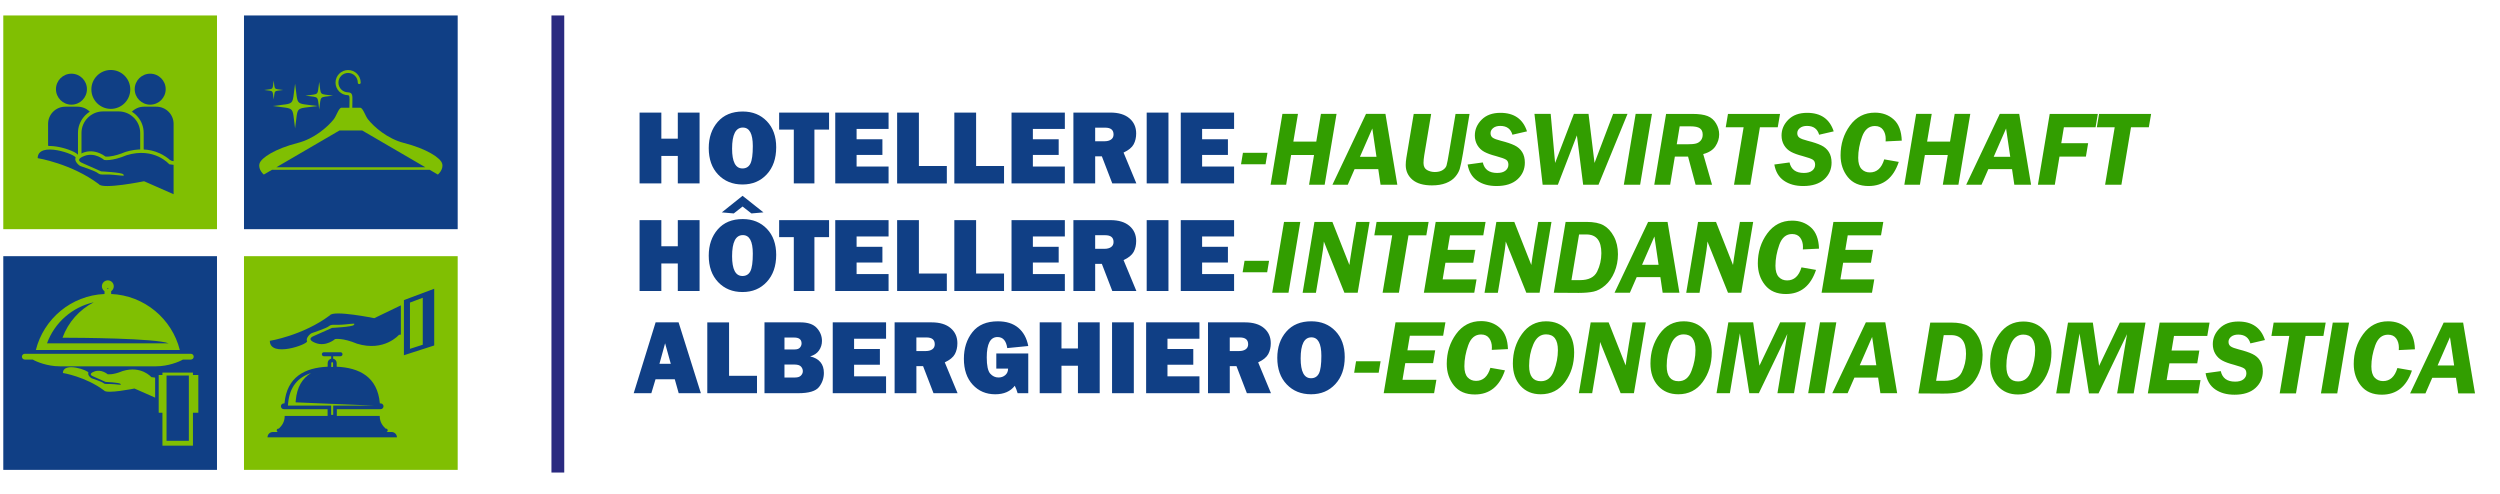
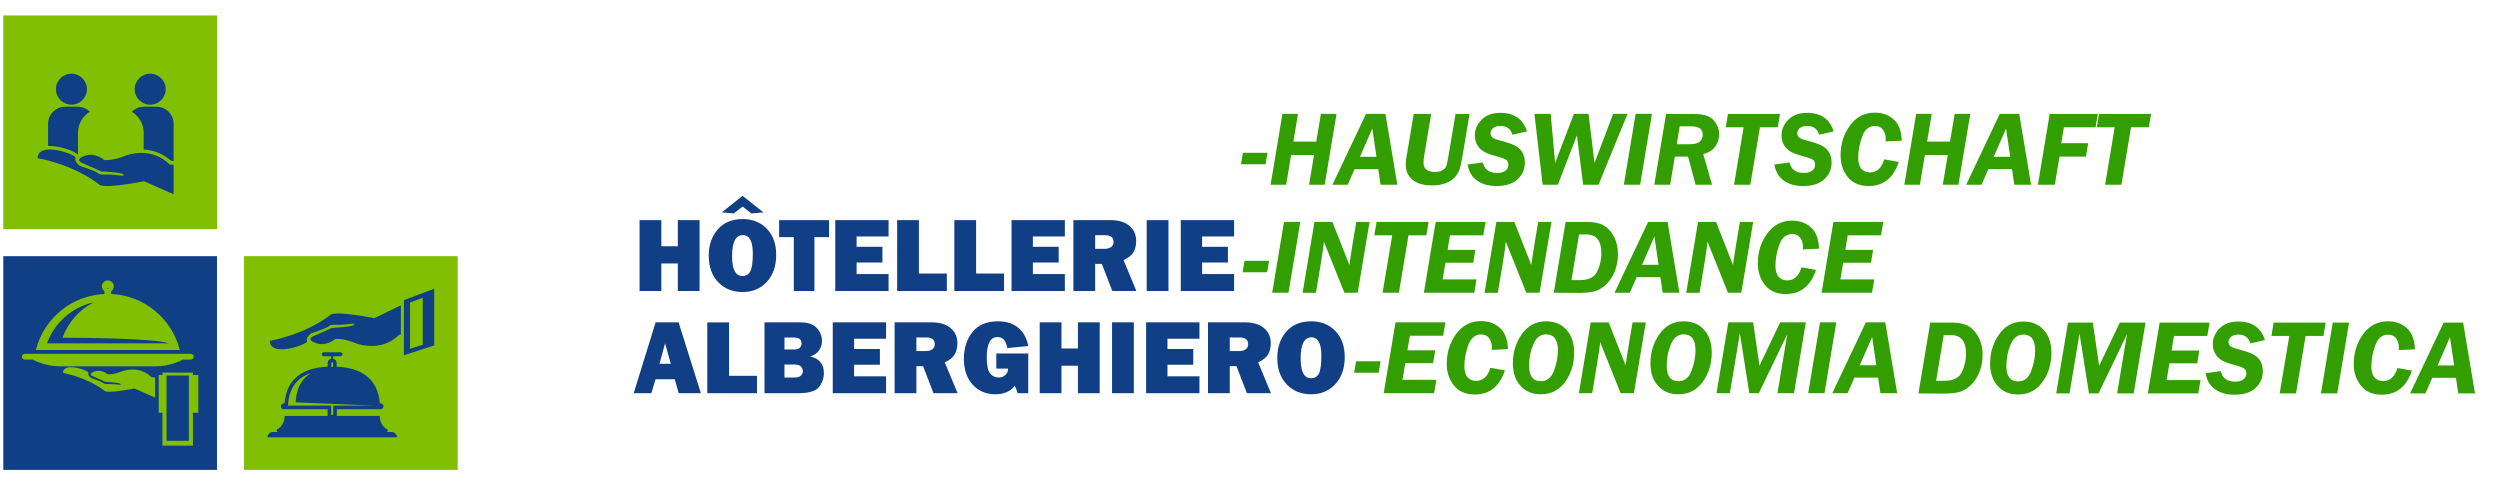
<svg xmlns="http://www.w3.org/2000/svg" id="Ebene_1" version="1.1" viewBox="0 0 200 39.519">
  <defs>
    <style>
      .st0 {
        fill: #329e00;
      }

      .st1, .st2 {
        fill: #103f85;
      }

      .st2, .st3, .st4 {
        fill-rule: evenodd;
      }

      .st3 {
        fill: #80bf02;
      }

      .st4 {
        fill: #2a2a80;
      }
    </style>
  </defs>
-   <path class="st1" d="M55.966,9.006v5.668h-1.742v-2.201h-1.317v2.201h-1.742v-5.668h1.742v2.09h1.317v-2.09h1.742ZM59.402,14.759c-.798,0-1.447-.265-1.95-.793-.503-.528-.753-1.235-.753-2.12,0-.845.241-1.545.721-2.098.48-.551,1.147-.827,2-.827.789,0,1.433.261,1.931.78.497.52.745,1.214.745,2.082,0,.899-.251,1.62-.752,2.163-.501.542-1.147.813-1.94.813h0ZM59.395,13.476c.294,0,.507-.129.636-.385.129-.257.194-.725.194-1.407,0-.987-.266-1.48-.798-1.48-.574,0-.86.562-.86,1.688,0,1.055.276,1.583.827,1.583h0ZM65.153,10.366v4.308h-1.649v-4.308h-1.173v-1.36h3.994v1.36h-1.173ZM71.086,13.323v1.351h-4.266v-5.668h4.266v1.309h-2.558v.824h2.065v1.258h-2.065v.926h2.558ZM75.747,13.281v1.394h-3.977v-5.668h1.742v4.274h2.235ZM80.323,13.281v1.394h-3.977v-5.668h1.742v4.274h2.235ZM85.188,13.323v1.351h-4.266v-5.668h4.266v1.309h-2.558v.824h2.065v1.258h-2.065v.926h2.558ZM90.911,14.674h-1.928l-.834-2.167h-.535v2.167h-1.742v-5.668h2.96c.653,0,1.16.153,1.521.459.361.306.541.709.541,1.211,0,.327-.067.616-.2.867-.133.251-.402.472-.809.663l1.025,2.469h0ZM87.614,11.301h.743c.218,0,.394-.045.527-.138.133-.092.2-.226.2-.405,0-.364-.222-.545-.669-.545h-.802v1.088h0ZM93.477,9.006v5.668h-1.742v-5.668h1.742ZM98.727,13.323v1.351h-4.266v-5.668h4.266v1.309h-2.558v.824h2.065v1.258h-2.065v.926h2.558Z" />
  <path class="st0" d="M101.245,13.14h-1.963l.153-.918h1.963l-.153.918h0ZM106.923,9.112l-.95,5.668h-1.249l.399-2.379h-1.833l-.398,2.379h-1.245l.946-5.668h1.245l-.37,2.218h1.833l.373-2.218h1.249ZM111.786,14.78h-1.341l-.183-1.249h-1.896l-.545,1.249h-1.227l2.687-5.668h1.555l.95,5.668h0ZM108.795,12.545h1.323l-.333-2.267-.99,2.267h0ZM117.563,9.112l-.527,3.164c-.105.615-.191,1.031-.259,1.246-.068.217-.191.428-.368.633-.177.207-.422.371-.734.493-.313.122-.685.183-1.117.183-.688,0-1.211-.153-1.566-.457-.355-.305-.534-.697-.534-1.178,0-.167.017-.355.05-.565l.589-3.518h1.396l-.554,3.31c-.038.234-.058.438-.058.613,0,.269.094.458.28.565.187.106.394.16.622.16.261,0,.472-.052.633-.157.163-.105.265-.227.307-.368.044-.14.115-.51.214-1.108l.507-3.015h1.119ZM122.158,10.509l-1.164.269c-.133-.47-.457-.705-.972-.705-.238,0-.428.057-.568.17-.14.113-.211.249-.211.409s.058.282.173.364c.115.082.333.164.654.245.462.116.826.238,1.092.367.265.127.469.307.612.538.143.231.214.511.214.844,0,.532-.197.979-.589,1.335-.394.358-.953.537-1.678.537-.62,0-1.136-.143-1.546-.429-.411-.286-.667-.717-.766-1.292l1.215-.166c.125.561.507.841,1.149.841.29,0,.513-.062.667-.187.154-.123.232-.282.232-.472,0-.183-.058-.314-.176-.396-.117-.081-.391-.18-.82-.296-.39-.101-.701-.214-.932-.339-.231-.125-.415-.3-.552-.528-.137-.228-.205-.489-.205-.782,0-.477.181-.898.544-1.263.364-.364.864-.547,1.501-.547,1.096,0,1.806.494,2.127,1.481h0ZM130.201,9.112l-2.321,5.668h-1.228l-.5-3.951-1.523,3.951h-1.217l-.656-5.668h1.299l.354,3.926,1.503-3.926h1.17l.48,3.926,1.488-3.926h1.15ZM132.156,9.112l-.946,5.668h-1.304l.946-5.668h1.304ZM133.988,12.529l-.377,2.252h-1.27l.946-5.668h2.097c.53,0,.938.058,1.224.173.287.115.513.312.677.589.166.279.248.572.248.88,0,.33-.099.644-.297.943-.198.299-.524.508-.979.627l.707,2.456h-1.316l-.603-2.252h-1.056ZM134.375,10.107l-.235,1.436h.837c.323,0,.562-.021.715-.064.153-.044.279-.126.377-.249.098-.123.147-.275.147-.455,0-.235-.075-.405-.227-.511-.151-.105-.402-.157-.755-.157h-.86ZM142.218,10.183h-1.425l-.768,4.597h-1.304l.768-4.597h-1.43l.179-1.071h4.164l-.183,1.071h0ZM146.695,10.509l-1.164.269c-.133-.47-.457-.705-.971-.705-.238,0-.428.057-.568.17-.14.113-.211.249-.211.409s.058.282.173.364c.115.082.333.164.654.245.462.116.826.238,1.092.367.265.127.469.307.612.538.143.231.214.511.214.844,0,.532-.197.979-.589,1.335-.394.358-.953.537-1.678.537-.62,0-1.136-.143-1.546-.429-.411-.286-.667-.717-.766-1.292l1.215-.166c.125.561.507.841,1.149.841.29,0,.513-.062.667-.187.154-.123.232-.282.232-.472,0-.183-.058-.314-.176-.396-.117-.081-.391-.18-.82-.296-.39-.101-.701-.214-.932-.339-.231-.125-.415-.3-.553-.528-.137-.228-.205-.489-.205-.782,0-.477.181-.898.544-1.263.364-.364.864-.547,1.501-.547,1.096,0,1.806.494,2.127,1.481h0ZM152.14,11.251l-1.292.062c.006-.086.009-.154.009-.201,0-.287-.072-.531-.215-.731-.144-.2-.363-.3-.653-.3-.476,0-.817.286-1.024.858-.205.574-.309,1.133-.309,1.683,0,.408.088.705.262.892.174.187.399.28.673.28.557,0,.939-.348,1.147-1.045l1.164.203c-.432,1.287-1.235,1.93-2.412,1.93-.727,0-1.283-.239-1.668-.719-.384-.48-.576-1.058-.576-1.735,0-.905.251-1.7.751-2.386.501-.687,1.166-1.031,1.996-1.031.601,0,1.102.183,1.505.547.404.364.618.929.643,1.694h0ZM157.623,9.112l-.95,5.668h-1.249l.399-2.379h-1.833l-.398,2.379h-1.245l.946-5.668h1.245l-.37,2.218h1.833l.373-2.218h1.249ZM162.487,14.78h-1.341l-.183-1.249h-1.896l-.545,1.249h-1.227l2.687-5.668h1.555l.95,5.668h0ZM159.496,12.545h1.323l-.333-2.267-.99,2.267h0ZM167.825,9.112l-.179,1.071h-2.535l-.21,1.275h2.15l-.179,1.071h-2.114l-.372,2.252h-1.354l.946-5.668h3.847ZM171.905,10.183h-1.425l-.768,4.597h-1.304l.768-4.597h-1.43l.179-1.071h4.164l-.183,1.071h0Z" />
  <path class="st1" d="M55.966,17.61v5.668h-1.742v-2.201h-1.317v2.201h-1.742v-5.668h1.742v2.09h1.317v-2.09h1.742ZM59.402,23.363c-.798,0-1.447-.265-1.95-.793-.503-.528-.753-1.235-.753-2.12,0-.845.241-1.545.721-2.098.48-.551,1.147-.827,2-.827.789,0,1.433.261,1.931.78.497.52.745,1.214.745,2.082,0,.899-.251,1.62-.752,2.163-.501.542-1.147.813-1.94.813h0ZM59.395,22.08c.294,0,.507-.129.636-.385.129-.257.194-.725.194-1.407,0-.987-.266-1.48-.798-1.48-.574,0-.86.562-.86,1.688,0,1.055.276,1.583.827,1.583h0ZM61.074,16.99l-.96.085-.709-.553-.704.553-.957-.085,1.661-1.326,1.67,1.326h0ZM65.153,18.97v4.308h-1.649v-4.308h-1.173v-1.36h3.994v1.36h-1.173ZM71.086,21.927v1.351h-4.266v-5.668h4.266v1.309h-2.558v.824h2.065v1.258h-2.065v.926h2.558ZM75.747,21.885v1.394h-3.977v-5.668h1.742v4.274h2.235ZM80.323,21.885v1.394h-3.977v-5.668h1.742v4.274h2.235ZM85.188,21.927v1.351h-4.266v-5.668h4.266v1.309h-2.558v.824h2.065v1.258h-2.065v.926h2.558ZM90.911,23.278h-1.928l-.834-2.167h-.535v2.167h-1.742v-5.668h2.96c.653,0,1.16.153,1.521.459.361.306.541.709.541,1.211,0,.327-.067.616-.2.867-.133.251-.402.472-.809.663l1.025,2.469h0ZM87.614,19.905h.743c.218,0,.394-.045.527-.138.133-.092.2-.226.2-.405,0-.364-.222-.545-.669-.545h-.802v1.088h0ZM93.477,17.61v5.668h-1.742v-5.668h1.742ZM98.727,21.927v1.351h-4.266v-5.668h4.266v1.309h-2.558v.824h2.065v1.258h-2.065v.926h2.558Z" />
  <path class="st1" d="M54.296,31.457l-.313-1.113h-1.542l-.334,1.113h-1.411l1.753-5.668h1.838l1.783,5.668h-1.775ZM52.757,29.104h.906l-.455-1.642-.452,1.642h0ZM60.56,30.064v1.394h-3.977v-5.668h1.742v4.274h2.235ZM61.159,31.457v-5.668h2.878c.598,0,1.034.15,1.309.452.273.301.411.646.411,1.032,0,.282-.079.537-.238.765-.157.228-.394.385-.707.472.732.177,1.098.617,1.098,1.321,0,.422-.129.798-.388,1.129-.259.331-.813.497-1.661.497h-2.701ZM62.757,27.956h.812c.204,0,.347-.051.431-.153.084-.102.126-.211.126-.327,0-.314-.196-.472-.586-.472h-.782v.952h0ZM62.757,30.2h.854c.212,0,.368-.052.467-.157.099-.103.149-.222.149-.353,0-.132-.048-.252-.144-.361-.096-.11-.273-.166-.53-.166h-.796v1.037h0ZM70.885,30.106v1.351h-4.266v-5.668h4.266v1.309h-2.558v.824h2.065v1.258h-2.065v.926h2.558ZM76.608,31.457h-1.928l-.834-2.167h-.535v2.167h-1.742v-5.668h2.96c.653,0,1.16.153,1.521.459.361.306.541.709.541,1.211,0,.327-.067.616-.2.867-.133.251-.402.472-.809.663l1.025,2.469h0ZM73.311,28.084h.743c.218,0,.394-.045.527-.138.133-.092.2-.226.2-.405,0-.364-.222-.545-.669-.545h-.802v1.088h0ZM82.261,28.279v3.178h-.85c-.069-.235-.145-.433-.228-.595-.351.453-.873.68-1.562.68-.731,0-1.333-.255-1.803-.766-.472-.51-.707-1.201-.707-2.072,0-.847.228-1.558.683-2.134.456-.577,1.133-.865,2.034-.865.676,0,1.219.171,1.632.514.412.344.68.83.802,1.462l-1.682.166c-.084-.589-.344-.884-.78-.884-.574,0-.86.542-.86,1.627,0,.656.092,1.088.275,1.297.184.208.405.313.667.313.211,0,.391-.064.54-.191.149-.127.224-.302.226-.523h-.943v-1.207h2.558ZM87.977,25.789v5.668h-1.742v-2.201h-1.317v2.201h-1.742v-5.668h1.742v2.09h1.317v-2.09h1.742ZM90.706,25.789v5.668h-1.742v-5.668h1.742ZM95.956,30.106v1.351h-4.266v-5.668h4.266v1.309h-2.558v.824h2.065v1.258h-2.065v.926h2.558ZM101.679,31.457h-1.928l-.834-2.167h-.535v2.167h-1.742v-5.668h2.96c.653,0,1.16.153,1.521.459.361.306.541.709.541,1.211,0,.327-.067.616-.2.867-.133.251-.402.472-.809.663l1.025,2.469h0ZM98.382,28.084h.743c.218,0,.394-.045.527-.138.133-.092.2-.226.2-.405,0-.364-.222-.545-.669-.545h-.802v1.088h0ZM104.886,31.542c-.797,0-1.447-.265-1.95-.793-.503-.528-.753-1.235-.753-2.12,0-.846.241-1.545.721-2.098.48-.551,1.147-.827,2-.827.789,0,1.433.261,1.93.78.497.52.745,1.214.745,2.082,0,.899-.251,1.62-.752,2.163-.501.542-1.147.813-1.94.813h0ZM104.879,30.259c.295,0,.507-.129.636-.385.129-.257.194-.725.194-1.407,0-.987-.266-1.48-.797-1.48-.574,0-.86.562-.86,1.688,0,1.055.276,1.583.827,1.583h0Z" />
  <path class="st0" d="M110.295,29.817h-1.963l.153-.918h1.963l-.153.918h0ZM115.634,25.789l-.183,1.071h-2.663l-.194,1.164h2.223l-.17,1.028h-2.225l-.222,1.334h2.711l-.183,1.071h-4.032l.946-5.668h3.991ZM120.634,27.928l-1.292.062c.006-.086.009-.154.009-.201,0-.287-.072-.531-.215-.731-.145-.2-.363-.3-.653-.3-.476,0-.817.286-1.024.858-.205.574-.309,1.133-.309,1.682,0,.408.088.705.262.892.174.187.399.28.673.28.557,0,.939-.348,1.147-1.045l1.164.203c-.432,1.287-1.235,1.93-2.412,1.93-.727,0-1.283-.239-1.668-.719-.384-.48-.576-1.058-.576-1.735,0-.905.251-1.699.751-2.386.501-.687,1.166-1.031,1.996-1.031.601,0,1.102.183,1.506.547.404.364.618.929.643,1.694h0ZM123.257,31.542c-.67,0-1.208-.225-1.616-.675-.408-.45-.612-1.047-.612-1.787,0-.895.242-1.683.727-2.36.483-.677,1.126-1.015,1.929-1.015.688,0,1.235.228,1.64.684.405.456.607,1.061.607,1.811,0,.911-.241,1.694-.722,2.354-.48.659-1.132.988-1.953.988h0ZM123.274,30.497c.486,0,.834-.279,1.044-.839.21-.558.314-1.106.314-1.643,0-.844-.316-1.266-.949-1.266-.449,0-.787.263-1.014.789-.227.525-.34,1.102-.34,1.731,0,.819.314,1.228.945,1.228h0ZM131.665,25.789l-.952,5.668h-1.061l-1.646-4.102c-.01.273-.101.921-.271,1.939l-.361,2.163h-1.065l.946-5.668h1.436l1.36,3.446c.008-.113.092-.665.251-1.658l.302-1.787h1.061ZM134.264,31.542c-.67,0-1.208-.225-1.616-.675-.408-.45-.612-1.047-.612-1.787,0-.895.242-1.683.727-2.36.483-.677,1.126-1.015,1.929-1.015.688,0,1.235.228,1.64.684.405.456.608,1.061.608,1.811,0,.911-.241,1.694-.722,2.354-.48.659-1.132.988-1.953.988h0ZM134.281,30.497c.486,0,.834-.279,1.044-.839.21-.558.314-1.106.314-1.643,0-.844-.316-1.266-.949-1.266-.449,0-.787.263-1.014.789-.227.525-.34,1.102-.34,1.731,0,.819.314,1.228.945,1.228h0ZM144.467,25.789l-.946,5.668h-1.326l.793-4.742-2.281,4.742h-.762l-.756-4.793-.8,4.793h-1.068l.946-5.668h1.986l.503,3.467,1.658-3.467h2.054ZM146.905,25.789l-.946,5.668h-1.304l.946-5.668h1.304ZM151.773,31.457h-1.341l-.183-1.249h-1.896l-.545,1.249h-1.227l2.687-5.668h1.555l.95,5.668h0ZM148.781,29.222h1.323l-.333-2.267-.99,2.267h0Z" />
  <polygon class="st3" points=".263 1.237 17.359 1.237 17.359 18.334 .263 18.334 .263 1.237 .263 1.237" />
-   <polygon class="st2" points="19.519 1.237 36.615 1.237 36.615 18.334 19.519 18.334 19.519 1.237 19.519 1.237" />
  <polygon class="st2" points=".263 20.494 17.359 20.494 17.359 37.59 .263 37.59 .263 20.494 .263 20.494" />
  <polygon class="st3" points="19.519 20.494 36.615 20.494 36.615 37.59 19.519 37.59 19.519 20.494 19.519 20.494" />
-   <path class="st3" d="M23.607,6.694c.265,1.857-.069,1.522,1.787,1.788-1.857.265-1.522-.069-1.787,1.787-.265-1.857.069-1.522-1.788-1.787,1.857-.265,1.522.069,1.788-1.788h0ZM21.764,13.582h12.606l.66.385s.473-.4.345-.873c-.127-.473-1.273-1.2-3.054-1.655-1.321-.337-2.387-1.271-2.88-1.889-.218-.274-.391-.885-.602-.929h-.656c0-.177.004-.31.007-.424.014-.591.019-.774-.329-.81h-.012c-.214,0-.408-.088-.548-.228-.14-.14-.227-.334-.227-.548s.087-.408.227-.548c.14-.14.334-.227.548-.227s.408.087.548.227c.14.14.227.334.227.548,0,.064.052.116.116.116s.116-.052.116-.116c0-.278-.113-.53-.295-.712-.182-.182-.434-.295-.712-.295s-.53.113-.712.295c-.182.182-.295.434-.295.712s.113.53.295.712c.181.181.431.294.708.295.127.018.124.153.114.573-.003.128-.007.277-.007.429h-.656c-.211.045-.384.656-.602.929-.493.618-1.559,1.552-2.88,1.889-1.782.454-2.927,1.182-3.055,1.655-.127.473.345.873.345.873l.66-.385h0ZM34.027,13.382h-11.92l5.051-2.943h1.818l5.051,2.943h0ZM25.537,6.548c.164,1.147-.043.94,1.104,1.104-1.146.164-.94-.043-1.104,1.104-.164-1.146.043-.94-1.104-1.104,1.147-.164.94.043,1.104-1.104h0ZM21.895,6.442c.112.786-.029.645.757.757-.786.112-.645-.029-.757.757-.112-.786.029-.645-.757-.757.786-.112.645.029.757-.757h0Z" />
  <path class="st3" d="M14.63,28.766c-.3.181-1.193.538-2.13.538h-7.748c-.937,0-1.83-.357-2.13-.538h-.637c-.127,0-.232-.104-.232-.232h0c0-.127.104-.232.232-.232h13.281c.127,0,.232.104.232.232h0c0,.128-.104.232-.232.232h-.637ZM12.995,29.807h2.441v.193h.43v3.021h-.43v2.634h-2.441v-2.634h-.299v-3.021h.299v-.193h0ZM13.323,30.044h1.785v5.22h-1.785v-5.22h0ZM5.035,29.84s1.817.292,3.29,1.398c.194.299,2.43-.157,2.43-.157l1.656.729v-1.602l-.303-.039s-.8-.942-2.296-.486c-.804.336-1.204.254-1.204.254,0,0-.494-.434-1.062-.217-.568.217-.112.381-.112.381l1.01.449s1.099.052,1.189.157c.09.105.038.082-.501.03-.538-.052-.707.037-.856-.09-.15-.127-.841-.34-.946-.385-.105-.045-.336-.277-.258-.441.079-.164-2.03-.927-2.038.019h0ZM3.761,27.467h9.732c-1.026-.408-7.218-.449-8.492-.449.45-1.242,1.356-2.247,2.5-2.836-1.715.382-3.136,1.62-3.74,3.285h0ZM8.627,23.133l.023-.016c.012-.008.019-.021.019-.035,0-.023-.019-.042-.042-.042s-.042.019-.042.042c0,.015.007.027.019.035l.023.016h0ZM8.892,23.519c2.661.117,4.867,1.986,5.493,4.481H2.868c.627-2.495,2.832-4.364,5.493-4.481v-.222c-.126-.085-.209-.23-.209-.394,0-.262.213-.475.475-.475s.475.213.475.475c0,.164-.083.309-.209.394v.222h0Z" />
  <path class="st2" d="M22.759,32.272c.184-2.118,1.629-2.854,3.454-2.935v-.292c0-.171.121-.315.282-.352v-.194h-.588c-.088,0-.16-.072-.16-.16h0c0-.088.072-.16.16-.16h1.334c.088,0,.16.072.16.16h0c0,.088-.072.16-.16.16h-.588v.194c.161.036.282.18.282.352v.292c1.825.082,3.27.818,3.454,2.935h.061c.127,0,.231.104.231.231h0c0,.127-.104.231-.231.231h-3.504v.543h3.431c.003.489.231.782.467,1.01h.033c.077,0,.14.063.14.14h0c0,.064-.044.118-.102.134h.415c.233,0,.424.191.424.424h-10.353c0-.233.191-.424.424-.424h.415c-.059-.016-.102-.071-.102-.134h0c0-.077.063-.14.139-.14h.033c.235-.228.464-.521.467-1.01h3.431v-.543h-3.504c-.127,0-.231-.104-.231-.231h0c0-.127.104-.231.231-.231h.061ZM32.313,28.419l2.424-.782v-4.538l-2.424.909v4.412h0ZM32.797,27.908l1.024-.331v-3.756l-1.024.384v3.702h0ZM21.587,27.267s2.653-.426,4.805-2.042c.284-.437,3.549.229,3.549.229l2.129-1.027v2.34l-.153.019s-1.168,1.376-3.352.71c-1.174-.491-1.758-.371-1.758-.371,0,0-.721.633-1.551.317-.83-.317-.164-.557-.164-.557l1.474-.655s1.605-.077,1.736-.229c.131-.153.055-.12-.731-.043-.786.076-1.032-.055-1.25.131-.218.186-1.229.497-1.382.562-.153.066-.491.404-.377.644.115.24-2.965,1.354-2.976-.027h0ZM23.033,32.446h3.458v.744h.166v-.744h3.236l-6.246-.258.013-.151c.094-1.079.533-1.774,1.218-2.19-1.034.338-1.713,1.082-1.832,2.449l-.013.149h0ZM26.646,29.349v-.304c0-.033-.025-.063-.057-.071l-.016-.004-.015.004c-.033.007-.057.037-.057.071v.318c.048-.005.096-.009.145-.013h0Z" />
-   <polygon class="st4" points="44.116 1.237 45.14 1.237 45.14 37.803 44.116 37.803 44.116 1.237 44.116 1.237" />
  <path class="st2" d="M5.217,8.536h.999c.754,0,1.372.617,1.372,1.372,0,.582,0,1.163,0,1.745l-1.371.909-.999-.401-1.371-.508c0-.582,0-1.163,0-1.745,0-.754.617-1.372,1.372-1.372h0ZM11.517,8.536h.999c.754,0,1.372.617,1.372,1.372,0,.582,0,2.426,0,3.007l-1.569-.525-.801-.245-1.371-.493c0-.582,0-1.163,0-1.745,0-.754.617-1.372,1.372-1.372h0ZM12.016,5.895c.684,0,1.239.555,1.239,1.239s-.555,1.239-1.239,1.239-1.239-.555-1.239-1.239.555-1.239,1.239-1.239h0ZM5.716,5.895c.684,0,1.239.555,1.239,1.239s-.555,1.239-1.239,1.239-1.239-.555-1.239-1.239.555-1.239,1.239-1.239h0Z" />
  <path class="st3" d="M9.896,8.674c.91.188,1.599.997,1.599,1.961,0,.73,0,1.46,0,2.19v.28h-5.257v-.28c0-.73,0-1.46,0-2.19,0-.964.689-1.774,1.599-1.961-.487-.33-.806-.888-.806-1.52,0-1.014.822-1.836,1.836-1.836s1.836.822,1.836,1.836c0,.632-.32,1.19-.806,1.52h0Z" />
-   <path class="st2" d="M8.239,8.913h1.254c.947,0,1.722.775,1.722,1.722,0,.73,0,1.46,0,2.19h-4.696c0-.73,0-1.46,0-2.19,0-.947.775-1.722,1.722-1.722h0ZM8.866,5.598c.859,0,1.556.697,1.556,1.556s-.697,1.556-1.556,1.556-1.556-.697-1.556-1.556.697-1.556,1.556-1.556h0Z" />
  <path class="st3" d="M13.678,12.877l.594.076v3.061l-2.776-1.222c-.568.114-1.152.209-1.725.282-.396.05-.812.094-1.211.092-.259-.002-.655-.016-.845-.229-.942-.702-2.041-1.225-3.154-1.594-.375-.124-.758-.233-1.143-.322-.147-.034-.298-.067-.447-.091l-.238-.038.002-.241c.002-.231.07-.448.227-.62.405-.443,1.201-.378,1.734-.274.356.069.73.18,1.063.325.122.053.252.116.36.193.057.04.11.088.148.143.118-.091.264-.157.387-.204.435-.166.888-.135,1.313.042.156.065.339.165.483.275.094.006.228-.004.304-.012.426-.046.87-.193,1.264-.357l.013-.005.013-.004c.911-.278,1.863-.286,2.738.116.294.135.655.362.897.61h0Z" />
  <path class="st2" d="M3.014,12.652s2.704.434,4.896,2.081c.289.445,3.616-.234,3.616-.234l2.361,1.039v-2.352l-.347-.044s-1.19-1.402-3.416-.723c-1.196.501-1.791.378-1.791.378,0,0-.734-.645-1.58-.323-.846.323-.167.568-.167.568l1.502.668s1.636.078,1.769.234c.134.156.056.122-.745.044-.801-.078-1.051.056-1.274-.133-.223-.189-1.252-.506-1.408-.573-.156-.067-.501-.412-.384-.656.117-.245-3.021-1.38-3.032.028h0Z" />
  <path class="st0" d="M101.373,21.781h-1.963l.153-.918h1.963l-.153.918h0ZM104.025,17.753l-.946,5.668h-1.304l.946-5.668h1.304ZM109.566,17.753l-.952,5.668h-1.061l-1.646-4.102c-.01.273-.101.921-.271,1.939l-.361,2.163h-1.065l.946-5.668h1.436l1.36,3.446c.008-.113.092-.665.251-1.658l.302-1.787h1.061ZM114.105,18.824h-1.425l-.768,4.597h-1.304l.768-4.597h-1.43l.179-1.071h4.164l-.183,1.071h0ZM118.846,17.753l-.183,1.071h-2.663l-.194,1.164h2.224l-.17,1.028h-2.225l-.222,1.334h2.711l-.183,1.071h-4.032l.946-5.668h3.991ZM124.118,17.753l-.952,5.668h-1.061l-1.646-4.102c-.01.273-.101.921-.271,1.939l-.361,2.163h-1.065l.946-5.668h1.436l1.36,3.446c.008-.113.092-.665.251-1.658l.302-1.787h1.061ZM124.303,23.421l.946-5.668h1.671c.588,0,1.044.092,1.37.276.326.184.599.479.817.884.219.406.329.881.329,1.427,0,.509-.094.984-.279,1.426-.185.44-.432.795-.739,1.061-.307.265-.617.433-.929.501-.312.069-.712.105-1.202.105l-1.983-.013h0ZM125.716,22.41h.684c.69,0,1.147-.229,1.372-.687.225-.458.337-.948.337-1.47,0-.999-.399-1.497-1.198-1.497h-.585l-.61,3.654h0ZM134.354,23.421h-1.341l-.183-1.249h-1.896l-.545,1.249h-1.227l2.687-5.668h1.555l.95,5.668h0ZM131.363,21.186h1.323l-.333-2.267-.99,2.267h0ZM140.254,17.753l-.952,5.668h-1.061l-1.646-4.102c-.01.273-.101.921-.271,1.939l-.361,2.163h-1.065l.946-5.668h1.436l1.36,3.446c.008-.113.092-.665.251-1.658l.302-1.787h1.061ZM145.52,19.892l-1.292.062c.006-.086.009-.154.009-.201,0-.287-.072-.531-.215-.731-.145-.2-.363-.3-.653-.3-.476,0-.817.286-1.024.858-.205.574-.309,1.133-.309,1.682,0,.408.088.705.262.892.174.187.399.28.673.28.557,0,.939-.348,1.147-1.045l1.164.203c-.432,1.287-1.235,1.93-2.412,1.93-.727,0-1.283-.239-1.668-.719-.384-.48-.576-1.058-.576-1.735,0-.905.251-1.7.751-2.386.501-.687,1.166-1.031,1.996-1.031.601,0,1.102.183,1.505.547.404.364.618.929.643,1.694h0ZM150.665,17.753l-.183,1.071h-2.663l-.194,1.164h2.223l-.17,1.028h-2.225l-.222,1.334h2.711l-.183,1.071h-4.032l.946-5.668h3.991Z" />
  <path class="st0" d="M153.476,31.474l.946-5.668h1.671c.588,0,1.044.092,1.37.276.326.184.599.479.817.884.219.406.329.881.329,1.428,0,.509-.094.984-.279,1.426-.186.44-.432.795-.739,1.061-.307.265-.617.433-.929.501-.312.07-.712.105-1.202.105l-1.983-.013h0ZM154.889,30.463h.684c.69,0,1.147-.229,1.372-.687.225-.458.337-.948.337-1.47,0-.999-.399-1.497-1.198-1.497h-.585l-.61,3.654h0ZM161.438,31.559c-.67,0-1.208-.225-1.616-.676-.408-.45-.612-1.047-.612-1.787,0-.895.242-1.683.727-2.36.483-.677,1.126-1.015,1.929-1.015.688,0,1.235.228,1.64.684.405.456.608,1.061.608,1.812,0,.911-.241,1.694-.722,2.354-.48.659-1.132.988-1.953.988h0ZM161.455,30.514c.486,0,.834-.279,1.044-.838.21-.558.314-1.106.314-1.643,0-.844-.316-1.266-.949-1.266-.449,0-.787.263-1.014.789-.227.525-.34,1.102-.34,1.731,0,.819.314,1.228.945,1.228h0ZM171.641,25.806l-.946,5.668h-1.326l.793-4.742-2.282,4.742h-.762l-.756-4.793-.8,4.793h-1.068l.946-5.668h1.986l.503,3.467,1.658-3.467h2.053ZM176.765,25.806l-.183,1.071h-2.663l-.194,1.164h2.223l-.17,1.028h-2.225l-.222,1.334h2.711l-.183,1.071h-4.032l.946-5.668h3.991ZM181.195,27.203l-1.164.269c-.133-.47-.457-.705-.971-.705-.238,0-.428.057-.568.17-.14.113-.211.249-.211.409s.058.282.173.364c.115.082.333.164.654.245.462.116.826.238,1.092.367.265.127.469.307.612.538.143.231.214.511.214.844,0,.533-.197.979-.589,1.336-.394.358-.953.537-1.678.537-.62,0-1.136-.143-1.546-.429-.411-.286-.667-.717-.766-1.292l1.215-.166c.125.561.507.841,1.149.841.29,0,.513-.062.667-.187.154-.123.232-.282.232-.472,0-.183-.058-.314-.176-.396-.118-.081-.391-.18-.82-.296-.39-.101-.701-.214-.932-.339-.231-.125-.415-.3-.553-.528-.137-.228-.205-.489-.205-.782,0-.477.181-.898.544-1.263.364-.364.864-.547,1.501-.547,1.096,0,1.806.494,2.127,1.481h0ZM185.872,26.877h-1.425l-.768,4.597h-1.304l.768-4.597h-1.43l.179-1.071h4.164l-.183,1.071h0ZM187.925,25.806l-.946,5.668h-1.304l.946-5.668h1.304ZM193.193,27.945l-1.292.062c.006-.086.009-.154.009-.201,0-.287-.072-.531-.215-.731-.145-.2-.363-.3-.653-.3-.476,0-.817.286-1.024.858-.205.574-.309,1.133-.309,1.682,0,.408.088.705.262.892.174.187.399.28.673.28.557,0,.939-.348,1.147-1.045l1.164.203c-.432,1.287-1.235,1.93-2.412,1.93-.726,0-1.283-.239-1.668-.719-.384-.48-.576-1.058-.576-1.735,0-.905.251-1.7.751-2.386.501-.687,1.166-1.031,1.995-1.031.601,0,1.102.183,1.506.547.404.364.618.929.643,1.694h0ZM198,31.474h-1.341l-.183-1.249h-1.896l-.545,1.249h-1.227l2.687-5.668h1.555l.95,5.668h0ZM195.008,29.239h1.323l-.333-2.267-.99,2.267h0Z" />
</svg>